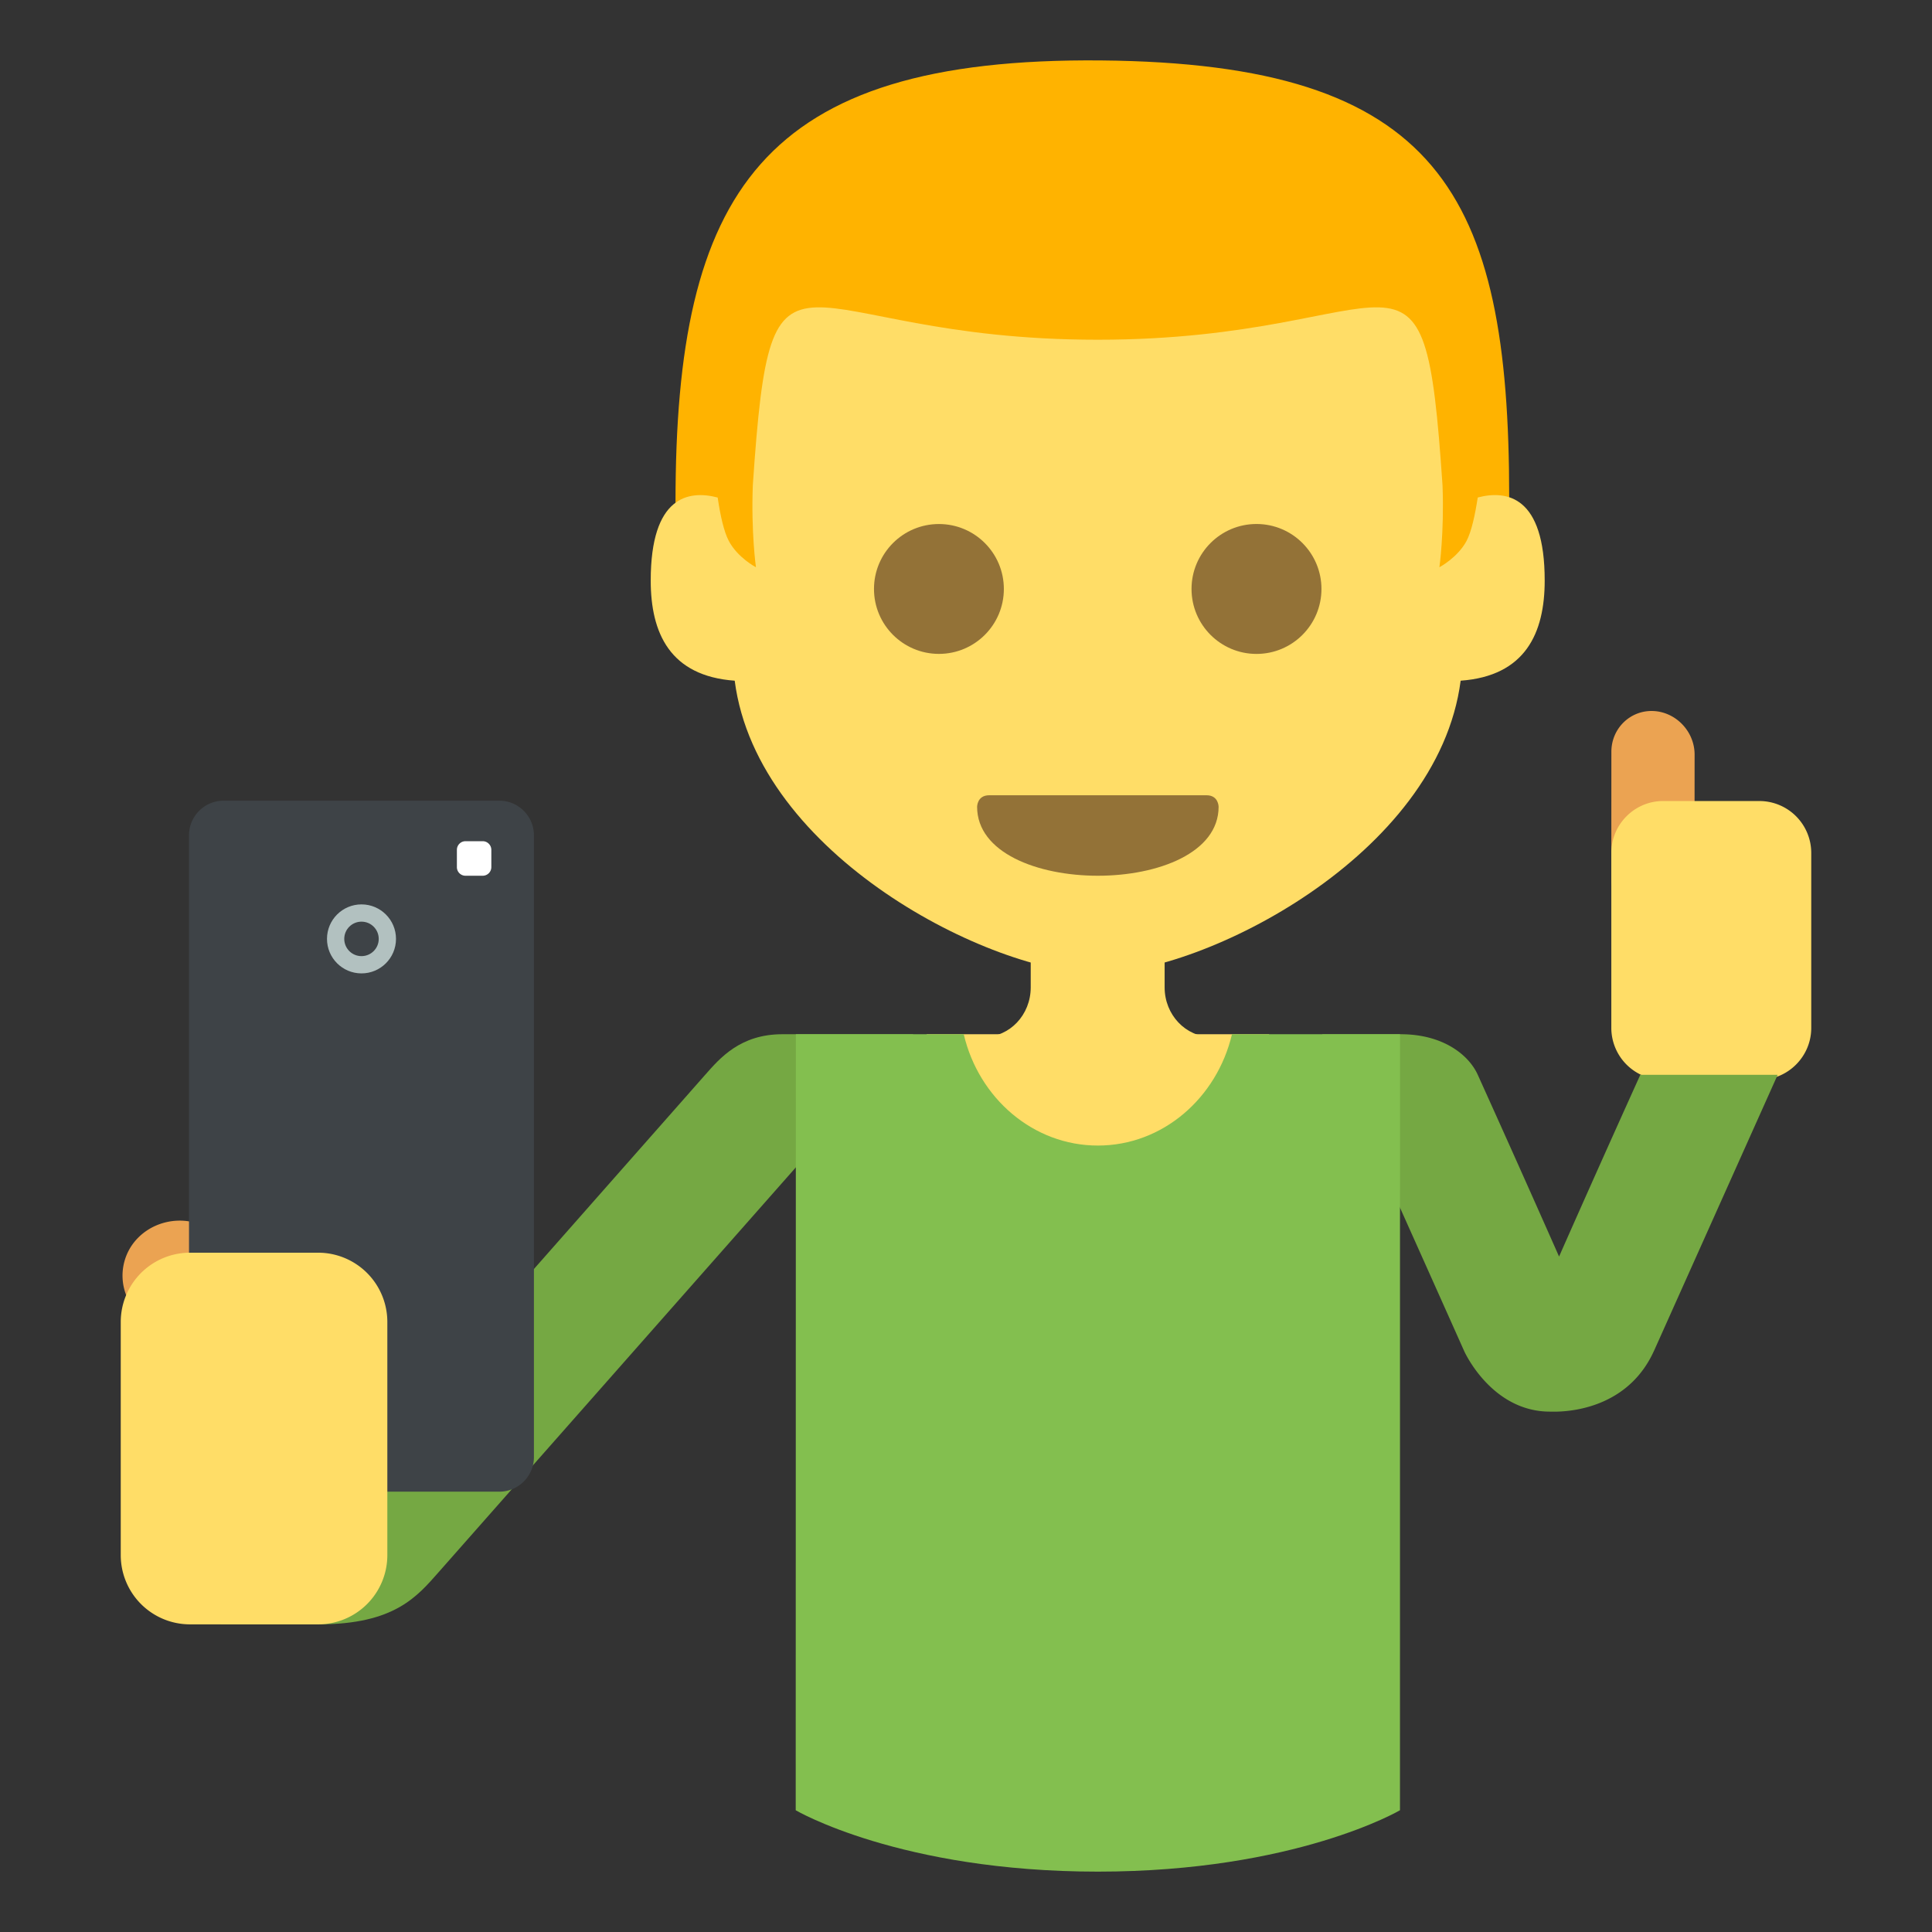
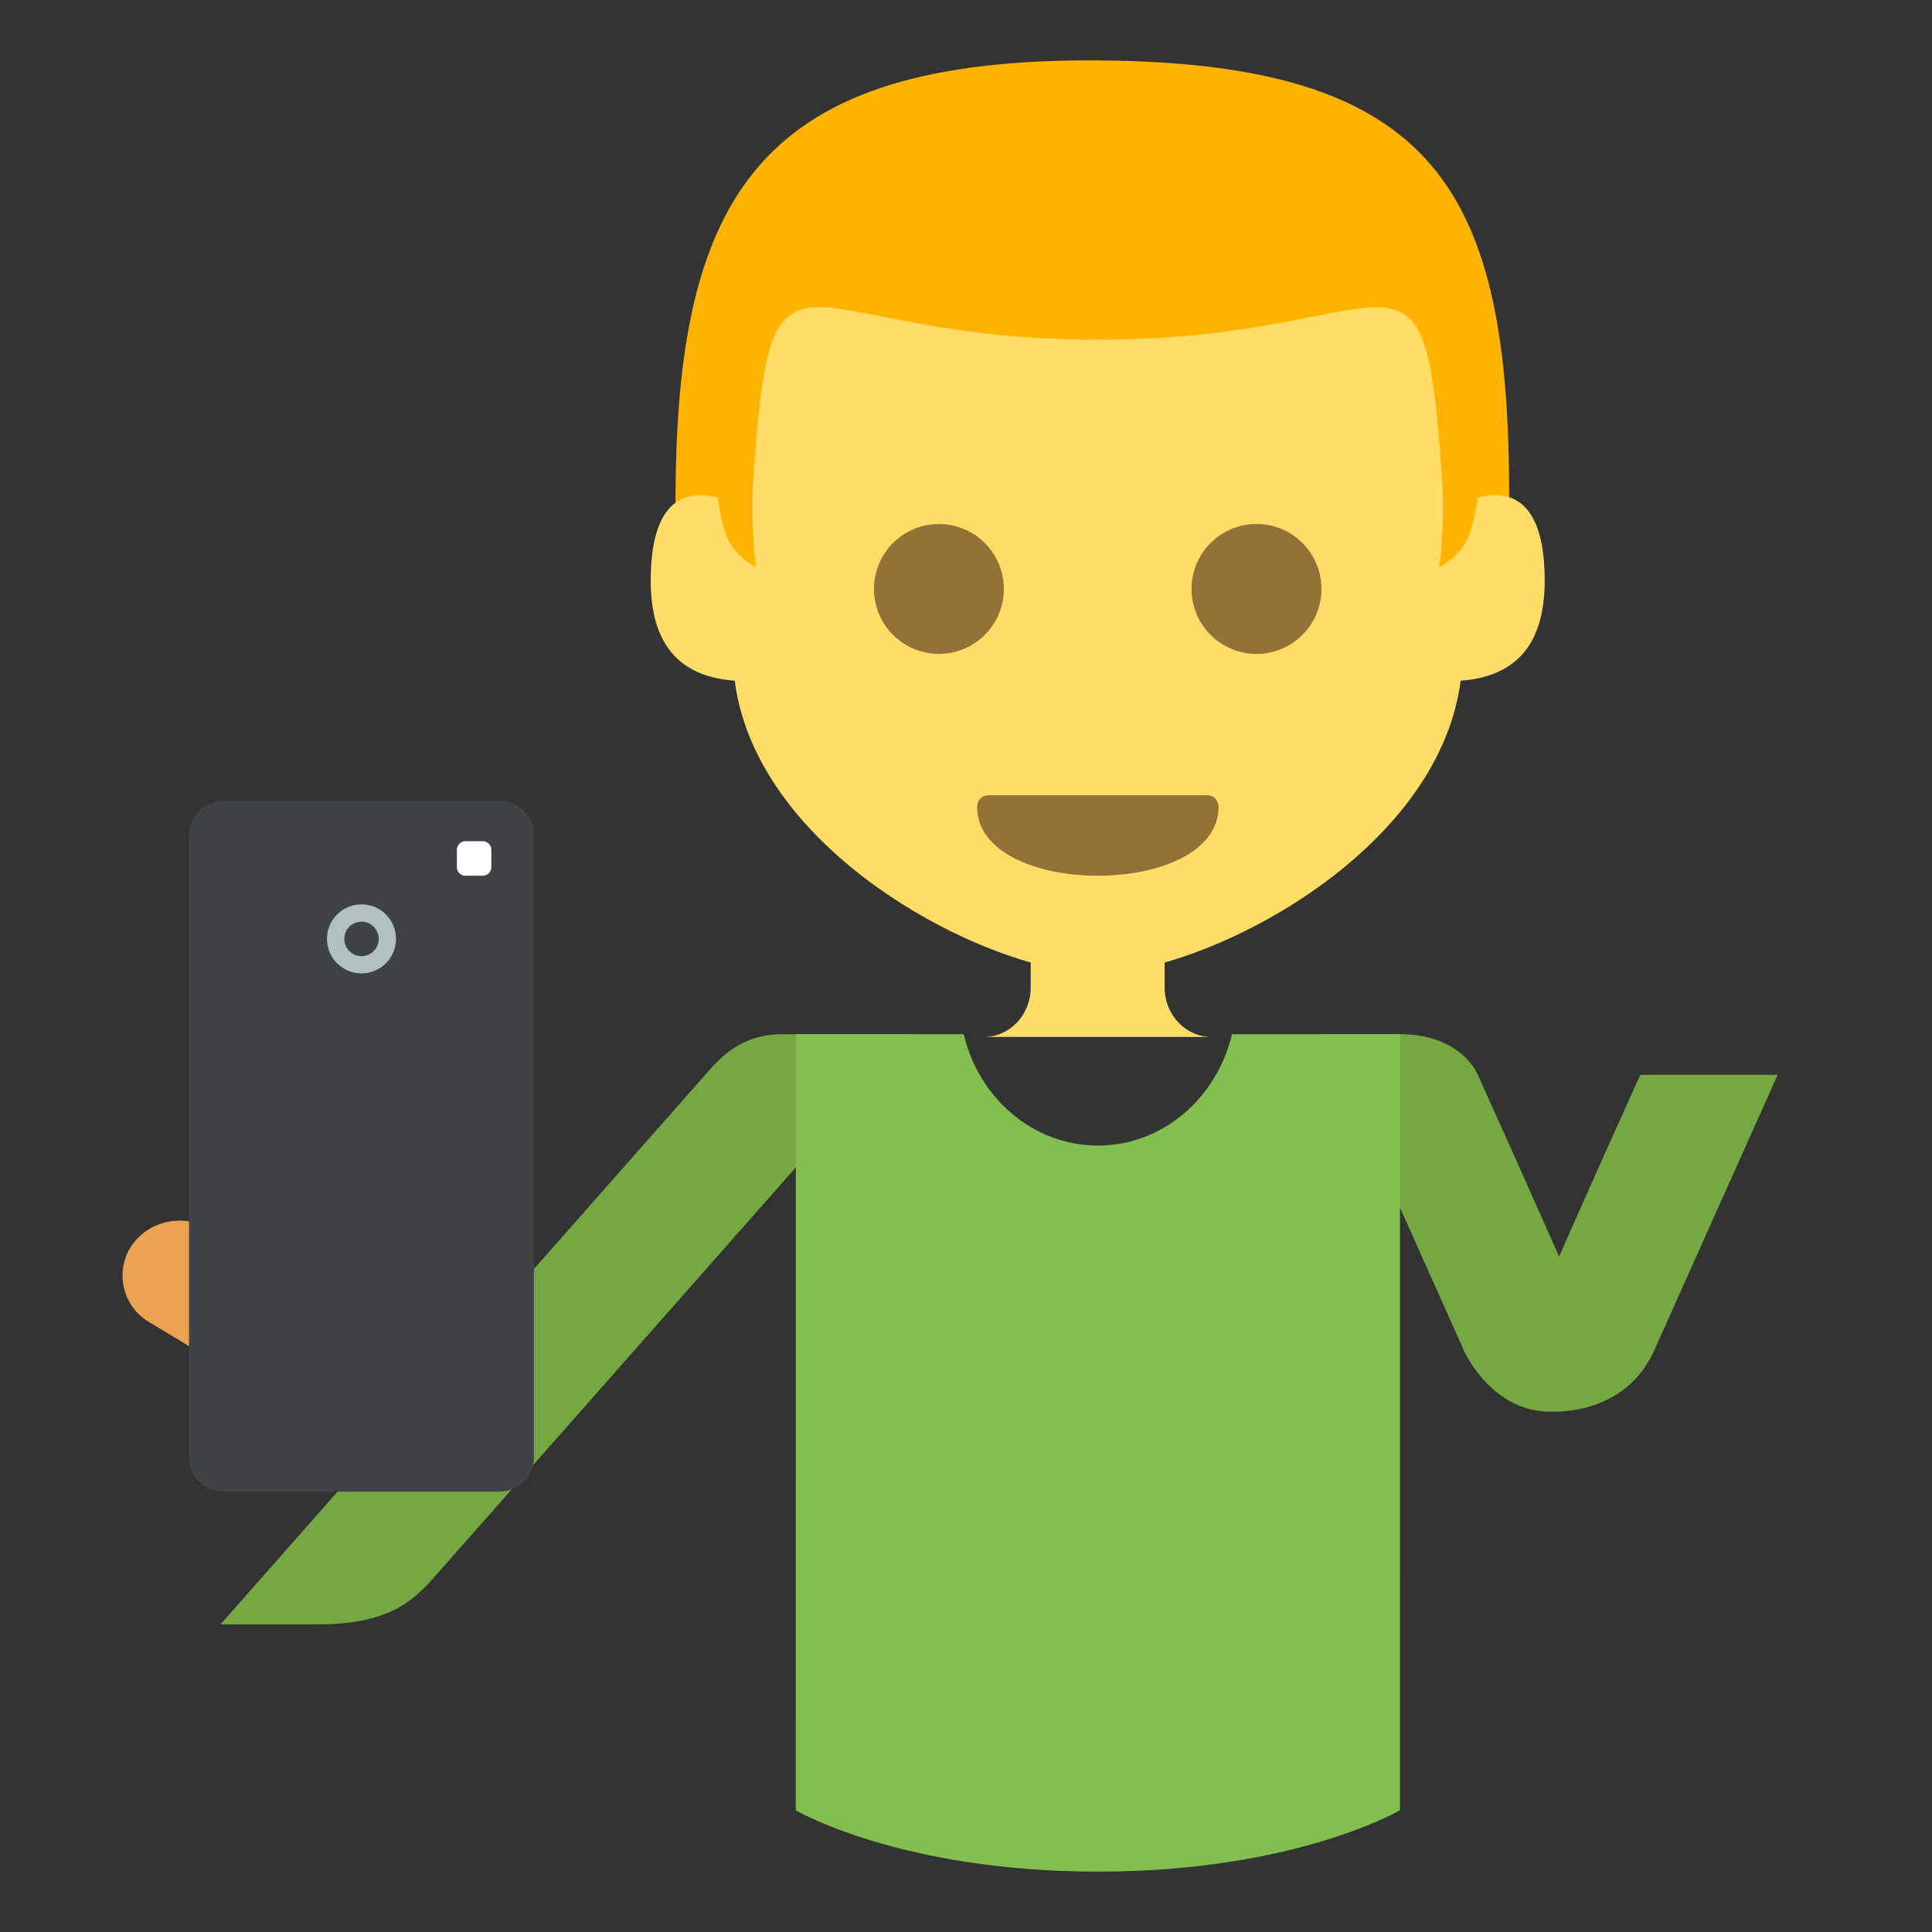
<svg xmlns="http://www.w3.org/2000/svg" width="64" height="64" viewBox="0 0 64 64">
  <rect x="0" y="0" width="64" height="64" fill="#333333" stroke="none" />
  <path fill="#FFDD67" d="M38.58 32.709v-1.643h-4.436v1.643c0 .907-.693 1.641-1.547 1.641h7.532c-.852 0-1.549-.734-1.549-1.641z" />
-   <path fill="#FFDD67" d="M30.698 34.26H42.04v5.08H30.698z" />
  <path fill="#75A843" d="M25.917 34.26c-1.396 0-2.072.795-2.556 1.344L7.305 53.809h3.241c2.535 0 3.275-.928 3.998-1.744L30.255 34.26h-4.338z" />
  <path fill="#EBA352" d="M4.936 43.793l4.776 2.879c.878.526 2.046.264 2.594-.584a1.783 1.783 0 0 0-.594-2.505l-4.776-2.878c-.873-.525-2.043-.26-2.594.586a1.785 1.785 0 0 0 .594 2.502z" />
  <path fill="#3E4347" d="M17.687 48.268c0 .629-.515 1.145-1.143 1.145h-9.14a1.148 1.148 0 0 1-1.143-1.145V27.669c0-.63.514-1.145 1.143-1.145h9.14c.628 0 1.143.515 1.143 1.145v20.599z" />
  <circle fill="#B2C1C0" cx="11.975" cy="31.102" r="1.143" />
  <circle fill="#3E4347" cx="11.975" cy="31.102" r=".571" />
-   <path fill="#FFDD67" d="M12.831 51.52a2.293 2.293 0 0 1-2.285 2.289h-4.26A2.294 2.294 0 0 1 4 51.52v-7.734a2.294 2.294 0 0 1 2.286-2.289h4.26a2.294 2.294 0 0 1 2.285 2.289v7.734z" />
-   <path fill="#EBA352" d="M53.379 24.902l-.002 4.187c.002.769.62 1.419 1.377 1.444a1.334 1.334 0 0 0 1.379-1.35l.003-4.187c0-.767-.623-1.417-1.38-1.443s-1.377.582-1.377 1.349z" />
-   <path fill="#FFDD67" d="M60 34.053c0 .943-.771 1.717-1.714 1.717h-3.195a1.722 1.722 0 0 1-1.714-1.717v-5.801c0-.944.772-1.717 1.714-1.717h3.195A1.72 1.72 0 0 1 60 28.252v5.801z" />
  <path fill="#FFF" d="M16.276 28.725a.286.286 0 0 1-.285.285h-.571a.285.285 0 0 1-.285-.285v-.572c0-.158.127-.287.285-.287h.571c.157 0 .285.129.285.287v.572z" />
  <path fill="#75A843" d="M54.338 35.604a771.167 771.167 0 0 0-2.692 6.021 813.39 813.39 0 0 0-2.693-6.021c-.301-.666-1.157-1.344-2.554-1.344h-2.598s3.527 7.863 4.697 10.486c.021.051.917 2.012 2.842 2.016h.243c.625-.016 2.4-.215 3.212-2.024l.005-.009 4.088-9.125h-4.55z" />
  <path fill="#83BF4F" d="M46.377 34.26h-5.566c-.499 2.114-2.296 3.688-4.443 3.688-2.145 0-3.948-1.573-4.443-3.688h-5.561l-.005 25.707S29.809 62 36.368 62c6.549 0 10.008-2.033 10.008-2.033l.001-25.707z" />
  <path fill="#FFB300" d="M22.377 16.651l1.442 2.636H48.9l1.094-2.814c0-10.093-2.348-14.368-13.513-14.471-11.282-.105-14.104 4.375-14.104 14.649z" />
  <path fill="#FFDD67" d="M48.952 16.48c-.089.582-.208 1.13-.371 1.44-.298.555-.899.87-.899.87s.162-1.127.104-2.703c-.628-9.302-1.171-4.833-11.424-4.833-10.247 0-10.794-4.465-11.424 4.821-.059 1.584.104 2.716.104 2.716s-.604-.315-.898-.87c-.165-.31-.285-.858-.37-1.44-.971-.254-2.218-.041-2.218 2.751 0 1.737.636 3.162 2.782 3.317.754 5.815 8.534 9.697 12.023 9.697 3.487 0 11.27-3.882 12.025-9.697 2.146-.155 2.784-1.581 2.784-3.317.001-2.793-1.25-3.006-2.218-2.752z" />
  <g>
    <circle fill="#937237" cx="31.103" cy="19.51" r="2.151" />
    <circle fill="#937237" cx="41.623" cy="19.51" r="2.152" />
  </g>
  <path fill="#937237" d="M40.368 26.725c0 1.523-2 2.285-4.001 2.285-1.999 0-3.999-.762-3.999-2.285 0 0 0-.381.399-.381h7.2c.401-.001.401.381.401.381z" />
</svg>